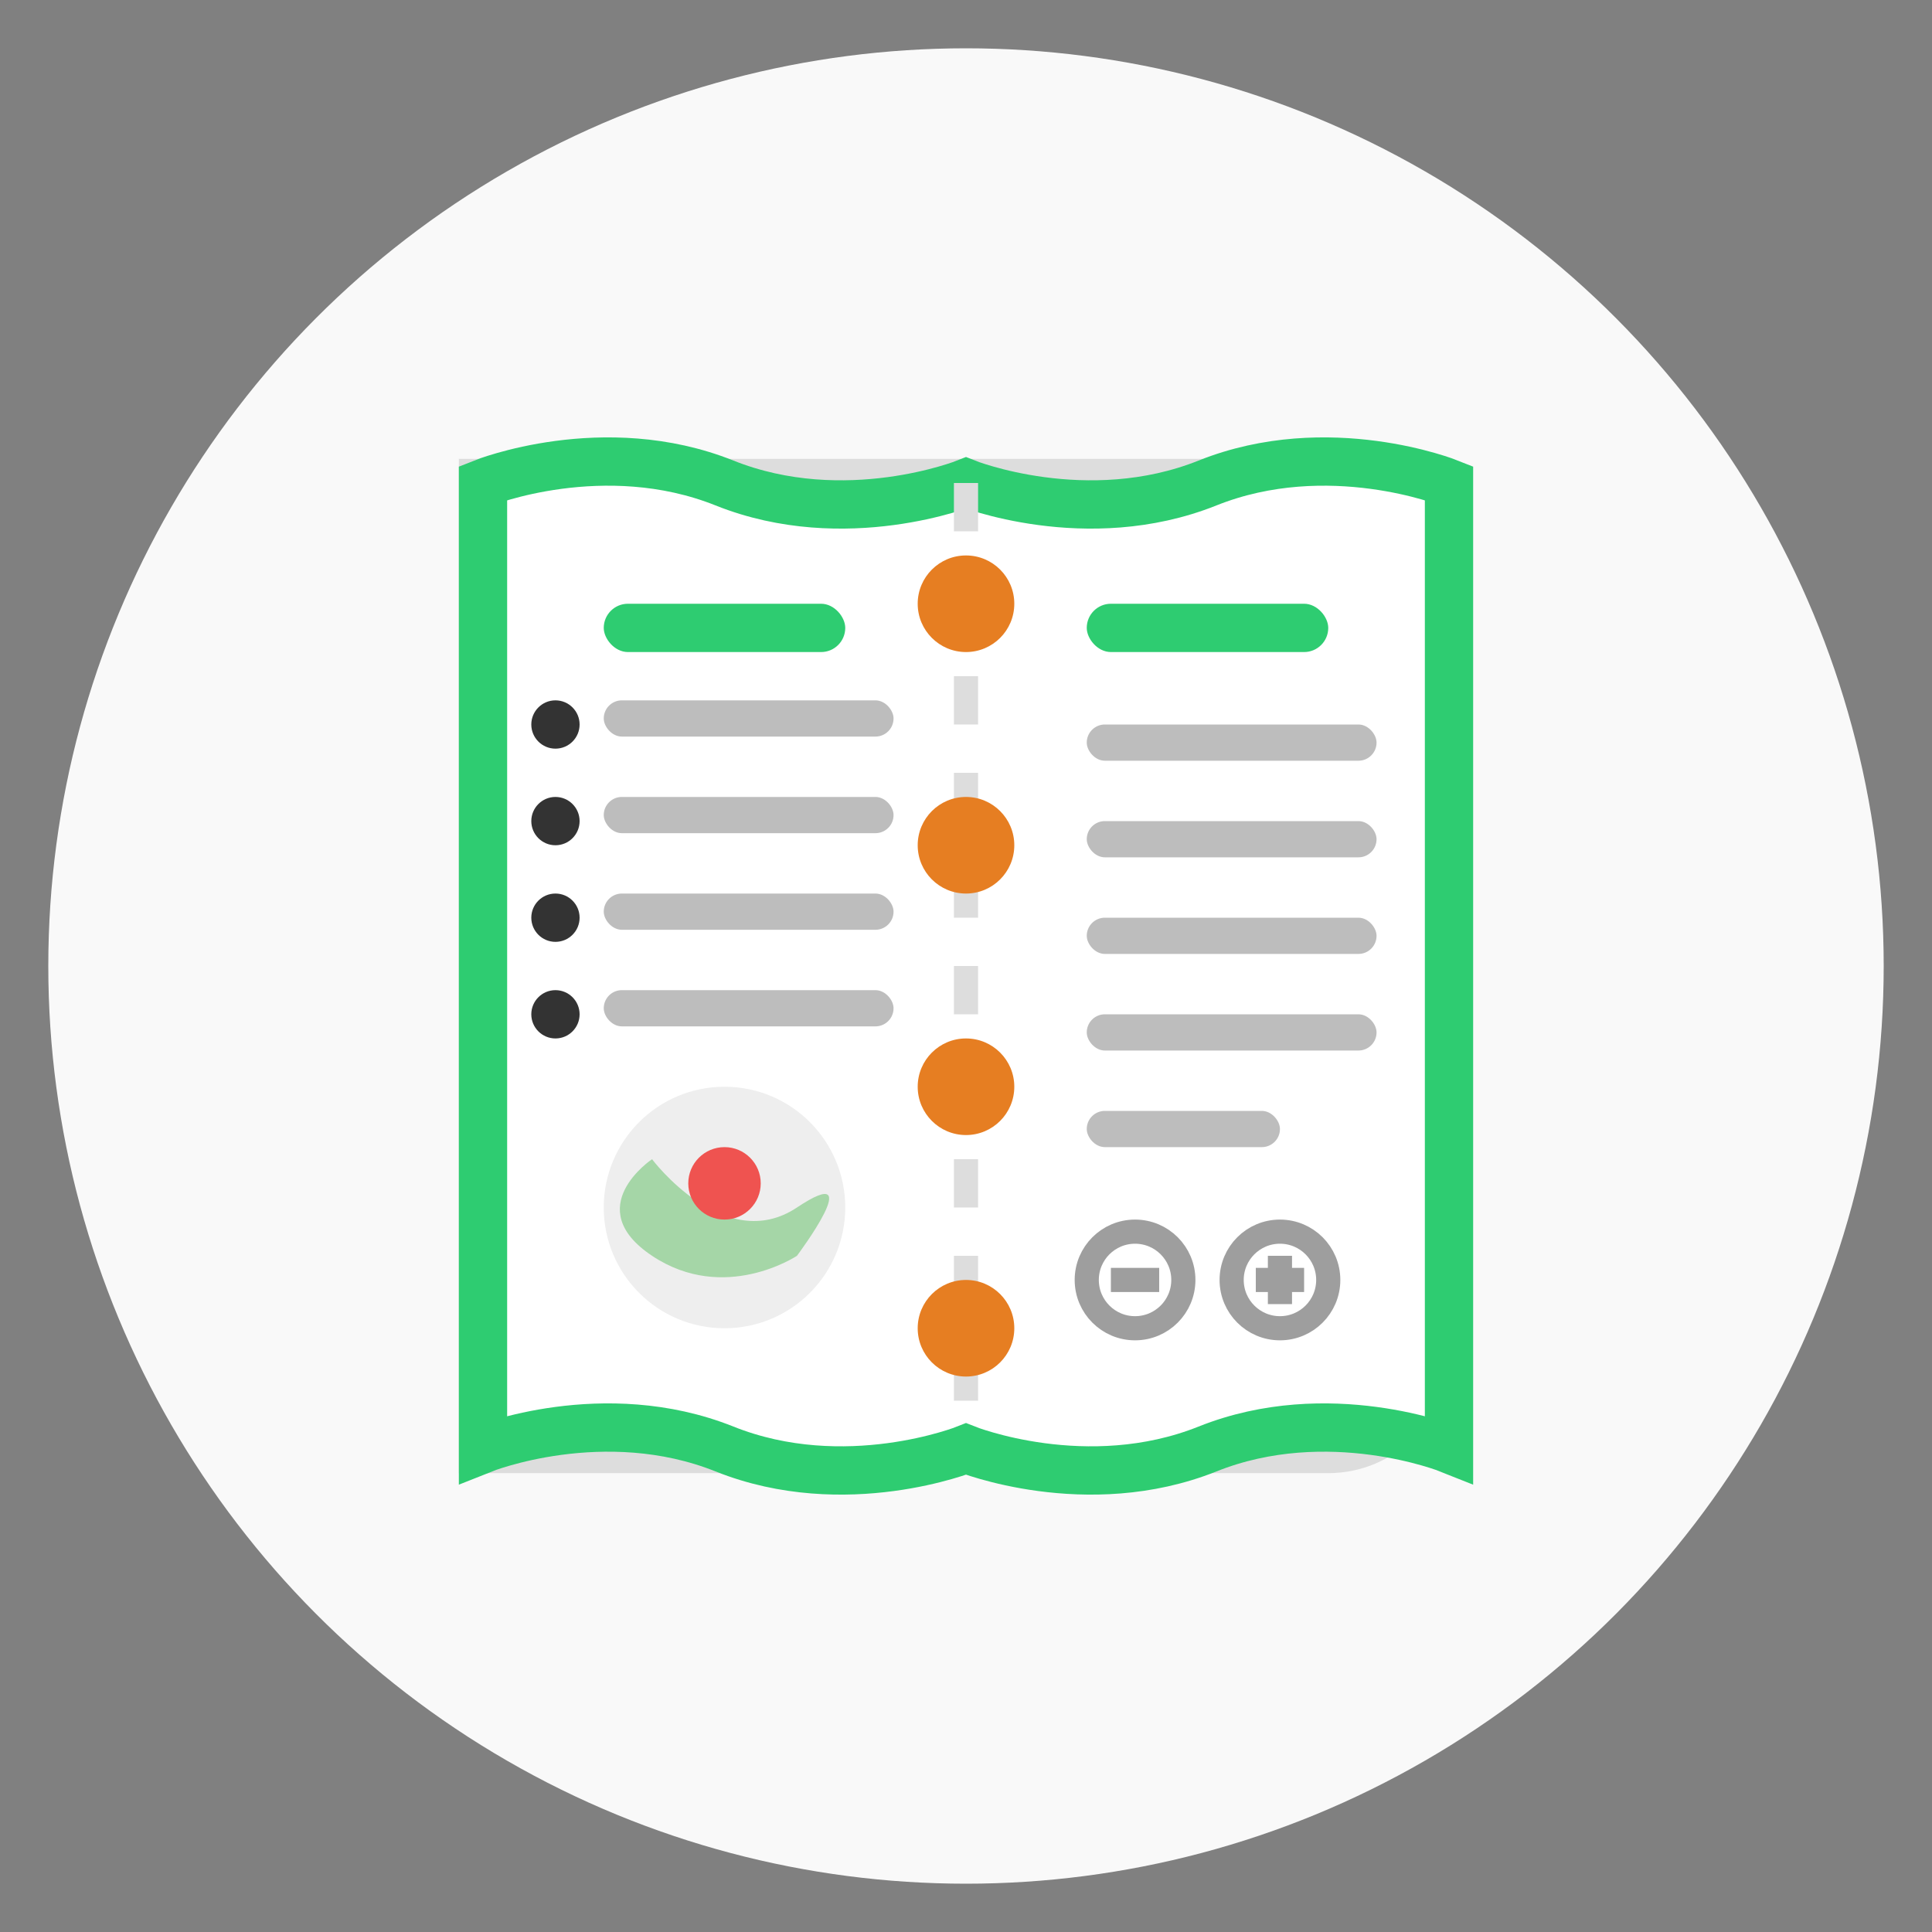
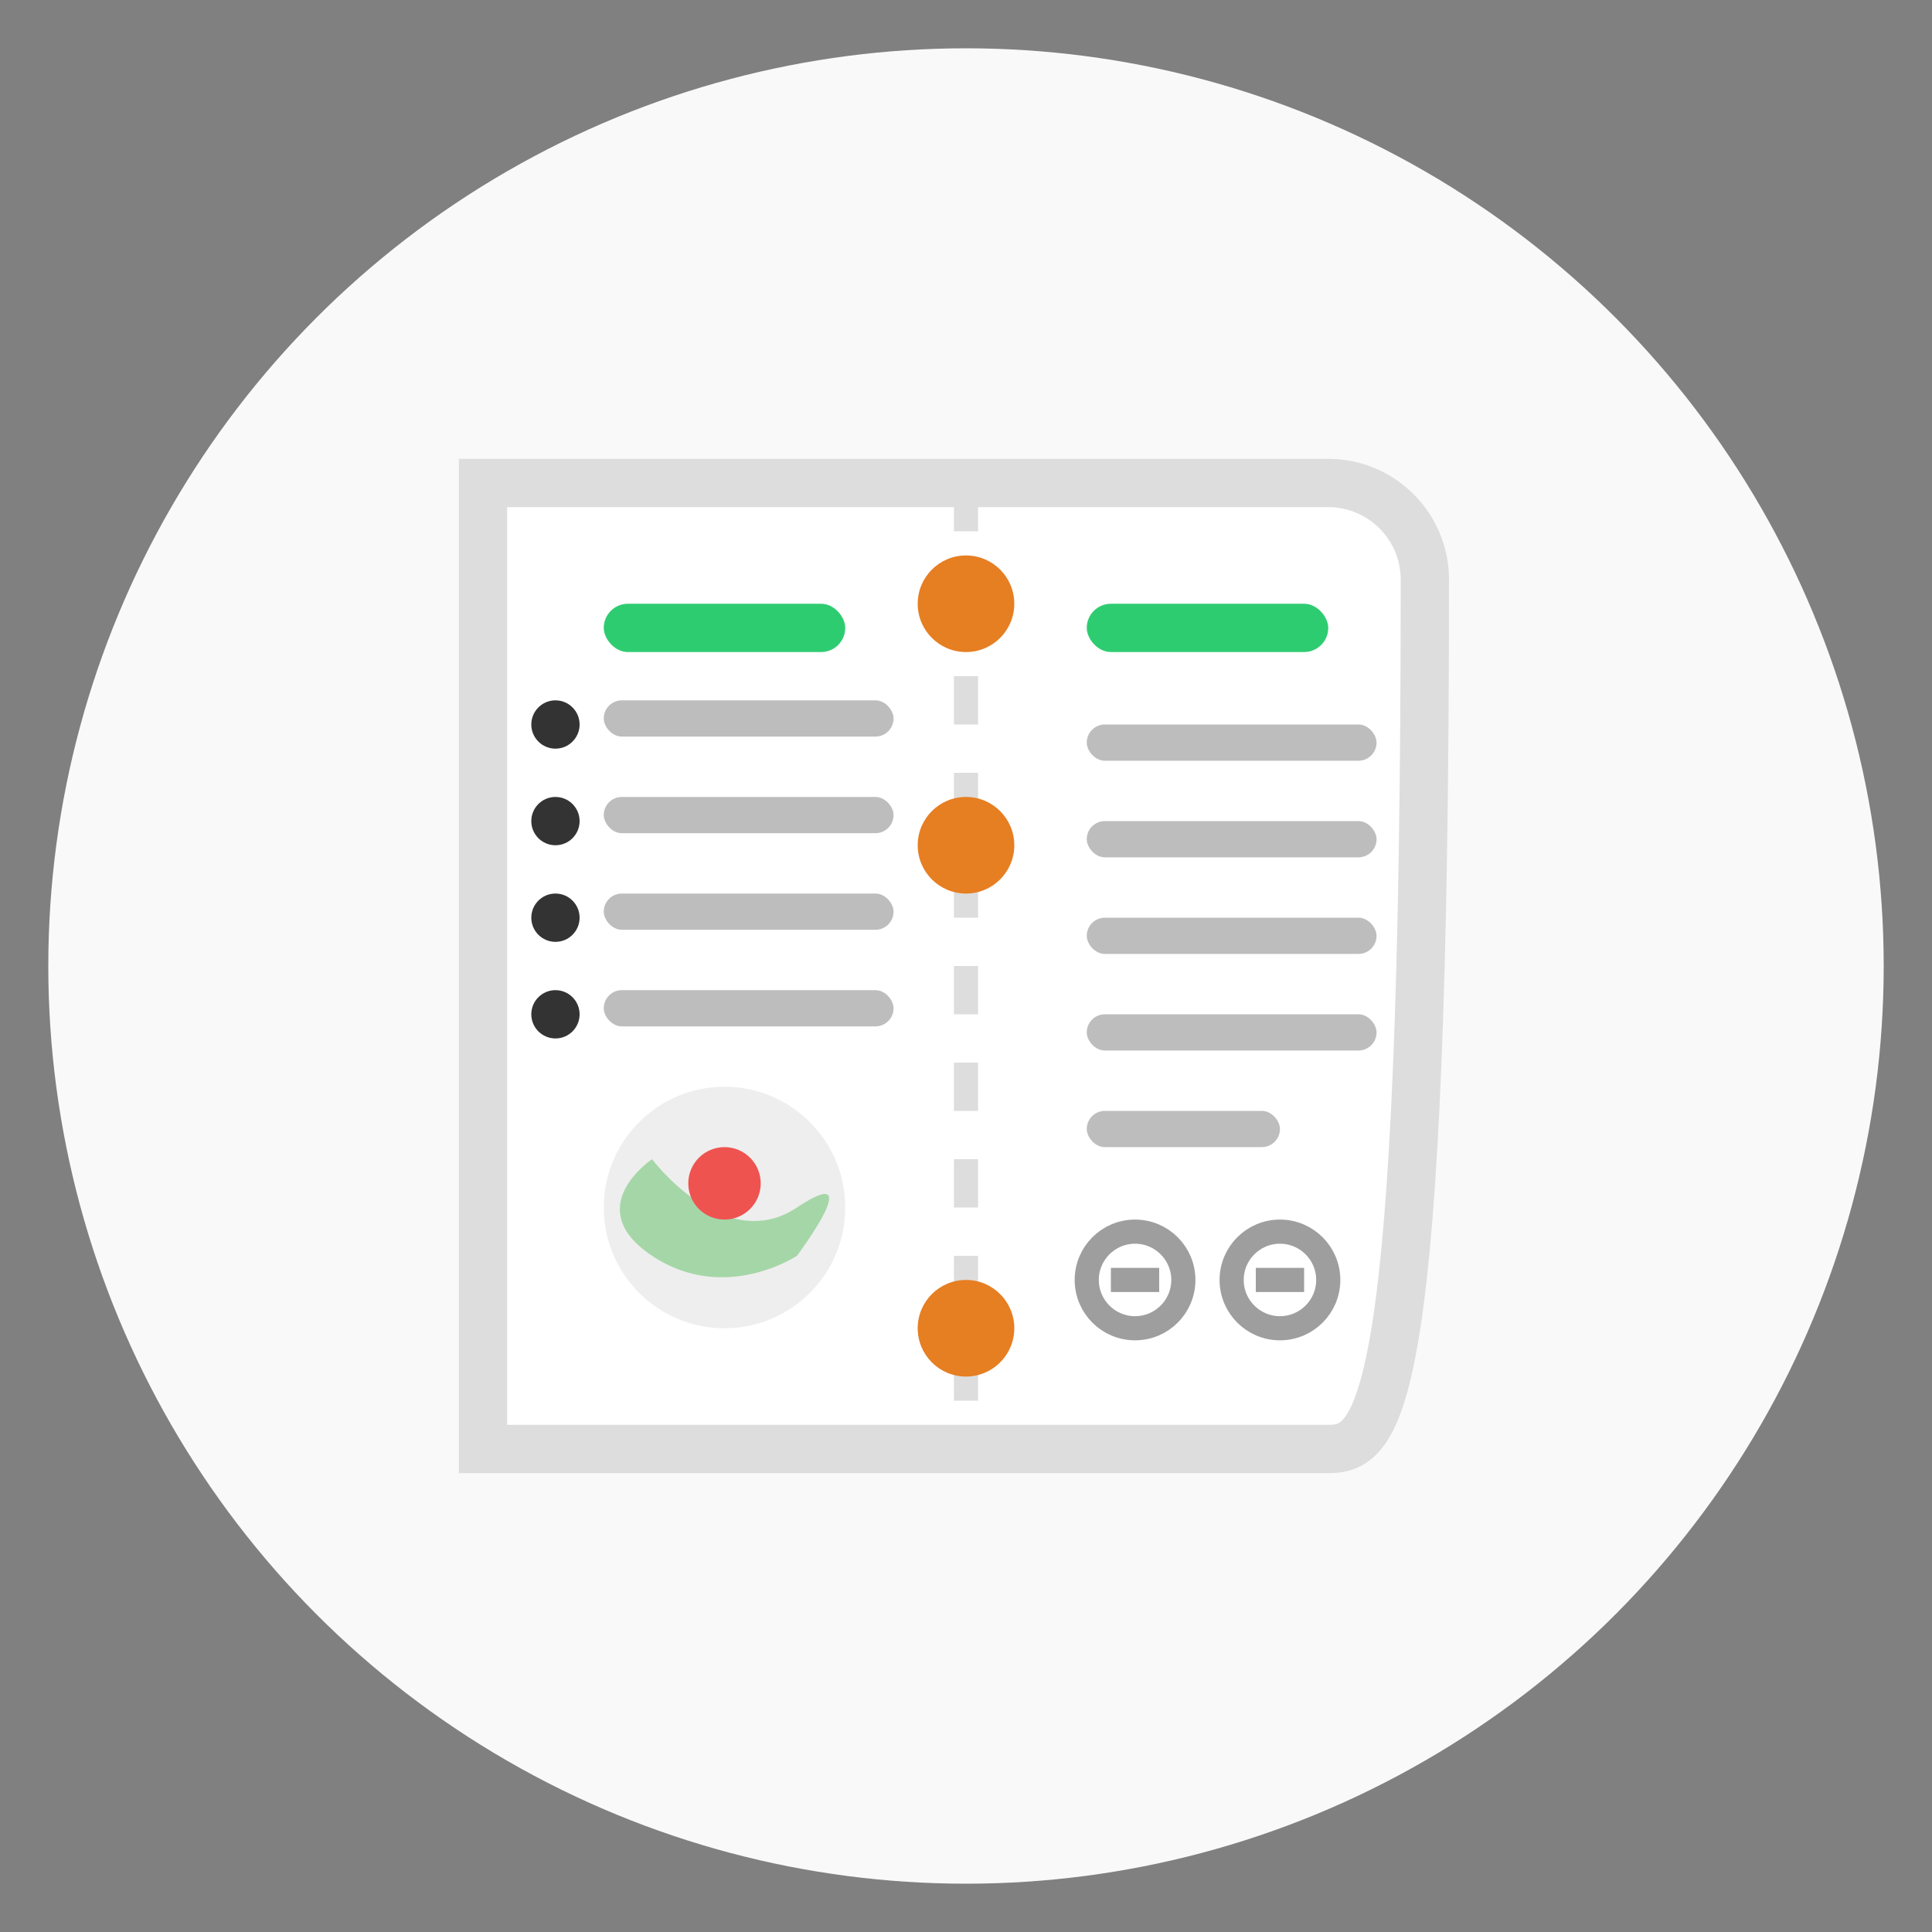
<svg xmlns="http://www.w3.org/2000/svg" width="80" height="80" viewBox="0 0 80 80" fill="none">
  <rect x="0" y="0" width="80" height="80" fill="#808080" stroke="none" />
  <circle cx="40" cy="40" r="38" fill="#F9F9F9" />
-   <path d="M20 20H55C57.209 20 59 21.791 59 24V56C59 58.209 57.209 60 55 60H20V20Z" fill="#FFFFFF" stroke="#DDDDDD" stroke-width="2" />
-   <path d="M20 20V60C20 60 25 58 30 60C35 62 40 60 40 60C40 60 45 62 50 60C55 58 60 60 60 60V20C60 20 55 18 50 20C45 22 40 20 40 20C40 20 35 22 30 20C25 18 20 20 20 20Z" fill="#FFFFFF" stroke="#2ECC71" stroke-width="2" />
+   <path d="M20 20H55C57.209 20 59 21.791 59 24C59 58.209 57.209 60 55 60H20V20Z" fill="#FFFFFF" stroke="#DDDDDD" stroke-width="2" />
  <path d="M40 20V60" stroke="#DDDDDD" stroke-width="1" stroke-dasharray="2 2" />
  <circle cx="40" cy="25" r="2" fill="#E67E22" />
  <circle cx="40" cy="35" r="2" fill="#E67E22" />
-   <circle cx="40" cy="45" r="2" fill="#E67E22" />
  <circle cx="40" cy="55" r="2" fill="#E67E22" />
  <rect x="25" y="25" width="10" height="2" rx="1" fill="#2ECC71" />
  <circle cx="23" cy="30" r="1" fill="#333333" />
  <rect x="25" y="29" width="12" height="1.5" rx="0.75" fill="#BDBDBD" />
  <circle cx="23" cy="34" r="1" fill="#333333" />
  <rect x="25" y="33" width="12" height="1.5" rx="0.75" fill="#BDBDBD" />
  <circle cx="23" cy="38" r="1" fill="#333333" />
  <rect x="25" y="37" width="12" height="1.5" rx="0.75" fill="#BDBDBD" />
  <circle cx="23" cy="42" r="1" fill="#333333" />
  <rect x="25" y="41" width="12" height="1.5" rx="0.75" fill="#BDBDBD" />
  <circle cx="30" cy="50" r="5" fill="#EEEEEE" />
  <path d="M27 48C27 48 30 52 33 50C36 48 33 52 33 52C33 52 30 54 27 52C24 50 27 48 27 48Z" fill="#A5D6A7" />
  <circle cx="30" cy="49" r="1.5" fill="#EF5350" />
  <rect x="45" y="25" width="10" height="2" rx="1" fill="#2ECC71" />
  <rect x="45" y="30" width="12" height="1.5" rx="0.75" fill="#BDBDBD" />
  <rect x="45" y="34" width="12" height="1.5" rx="0.75" fill="#BDBDBD" />
  <rect x="45" y="38" width="12" height="1.5" rx="0.75" fill="#BDBDBD" />
  <rect x="45" y="42" width="12" height="1.5" rx="0.75" fill="#BDBDBD" />
  <rect x="45" y="46" width="8" height="1.5" rx="0.75" fill="#BDBDBD" />
  <circle cx="47" cy="53" r="2" stroke="#9E9E9E" stroke-width="1" fill="none" />
  <path d="M46 53H48" stroke="#9E9E9E" stroke-width="1" />
  <circle cx="53" cy="53" r="2" stroke="#9E9E9E" stroke-width="1" fill="none" />
  <path d="M52 53H54" stroke="#9E9E9E" stroke-width="1" />
-   <path d="M53 52V54" stroke="#9E9E9E" stroke-width="1" />
</svg>